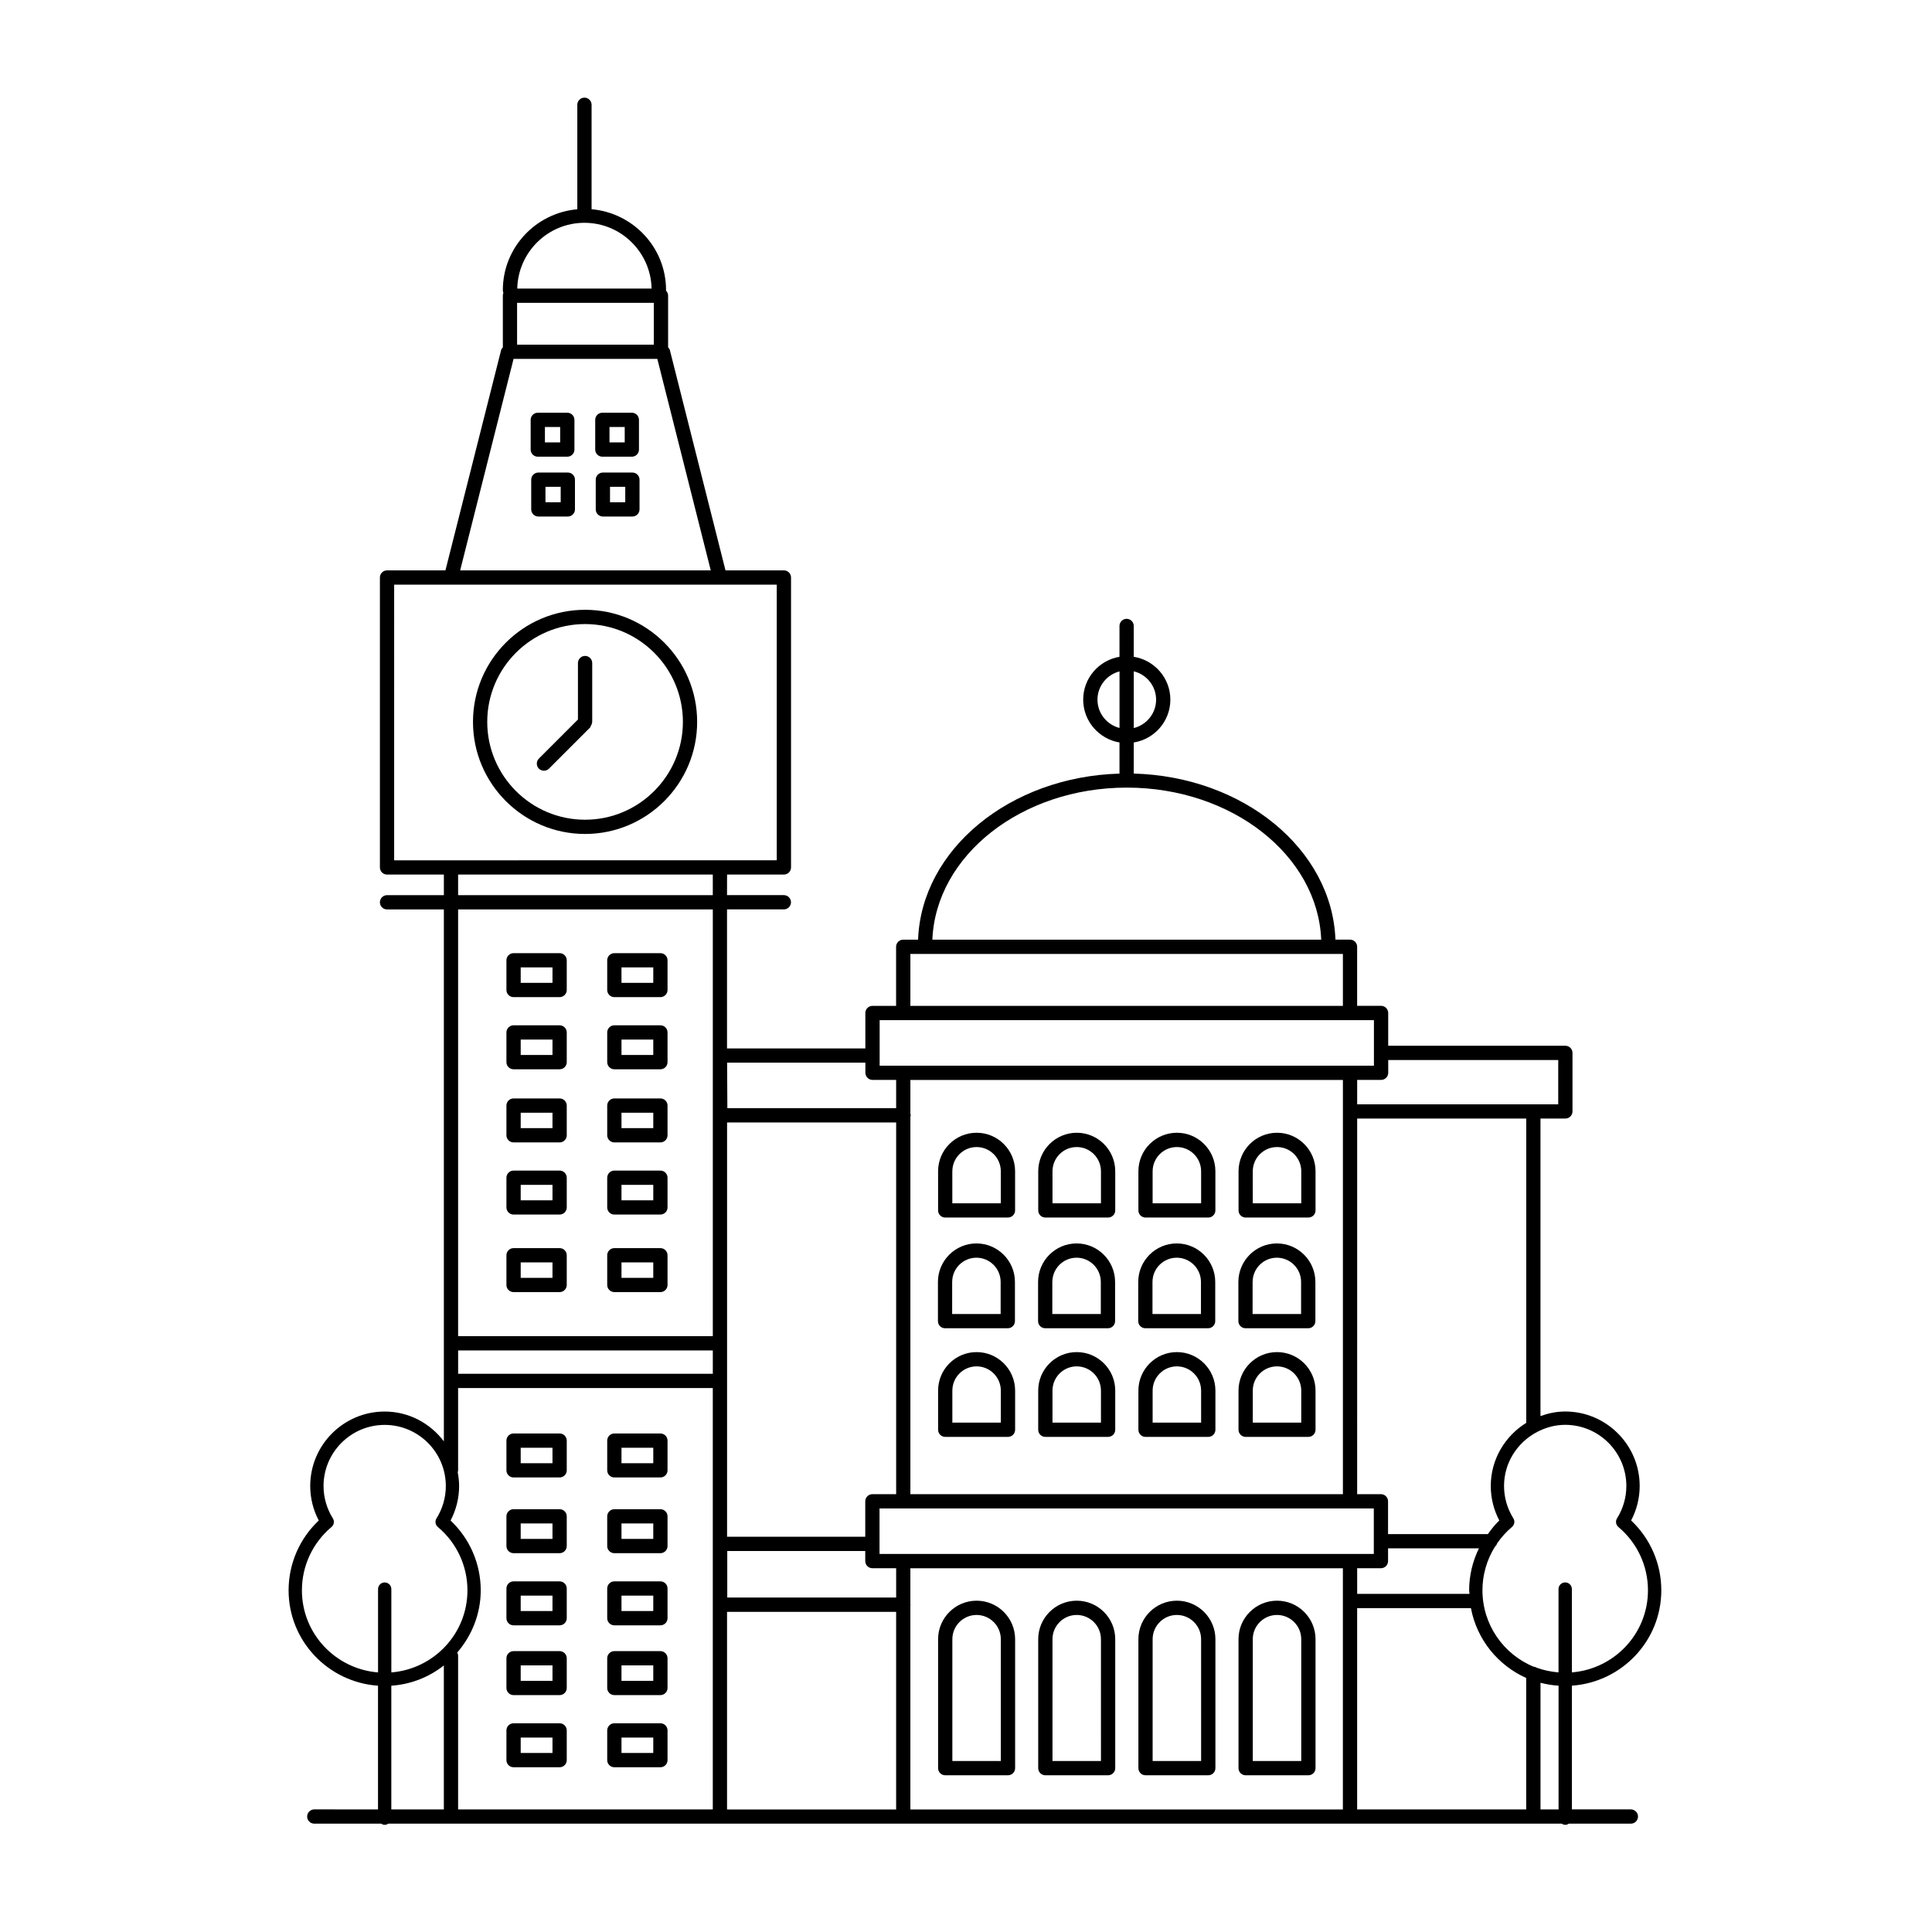
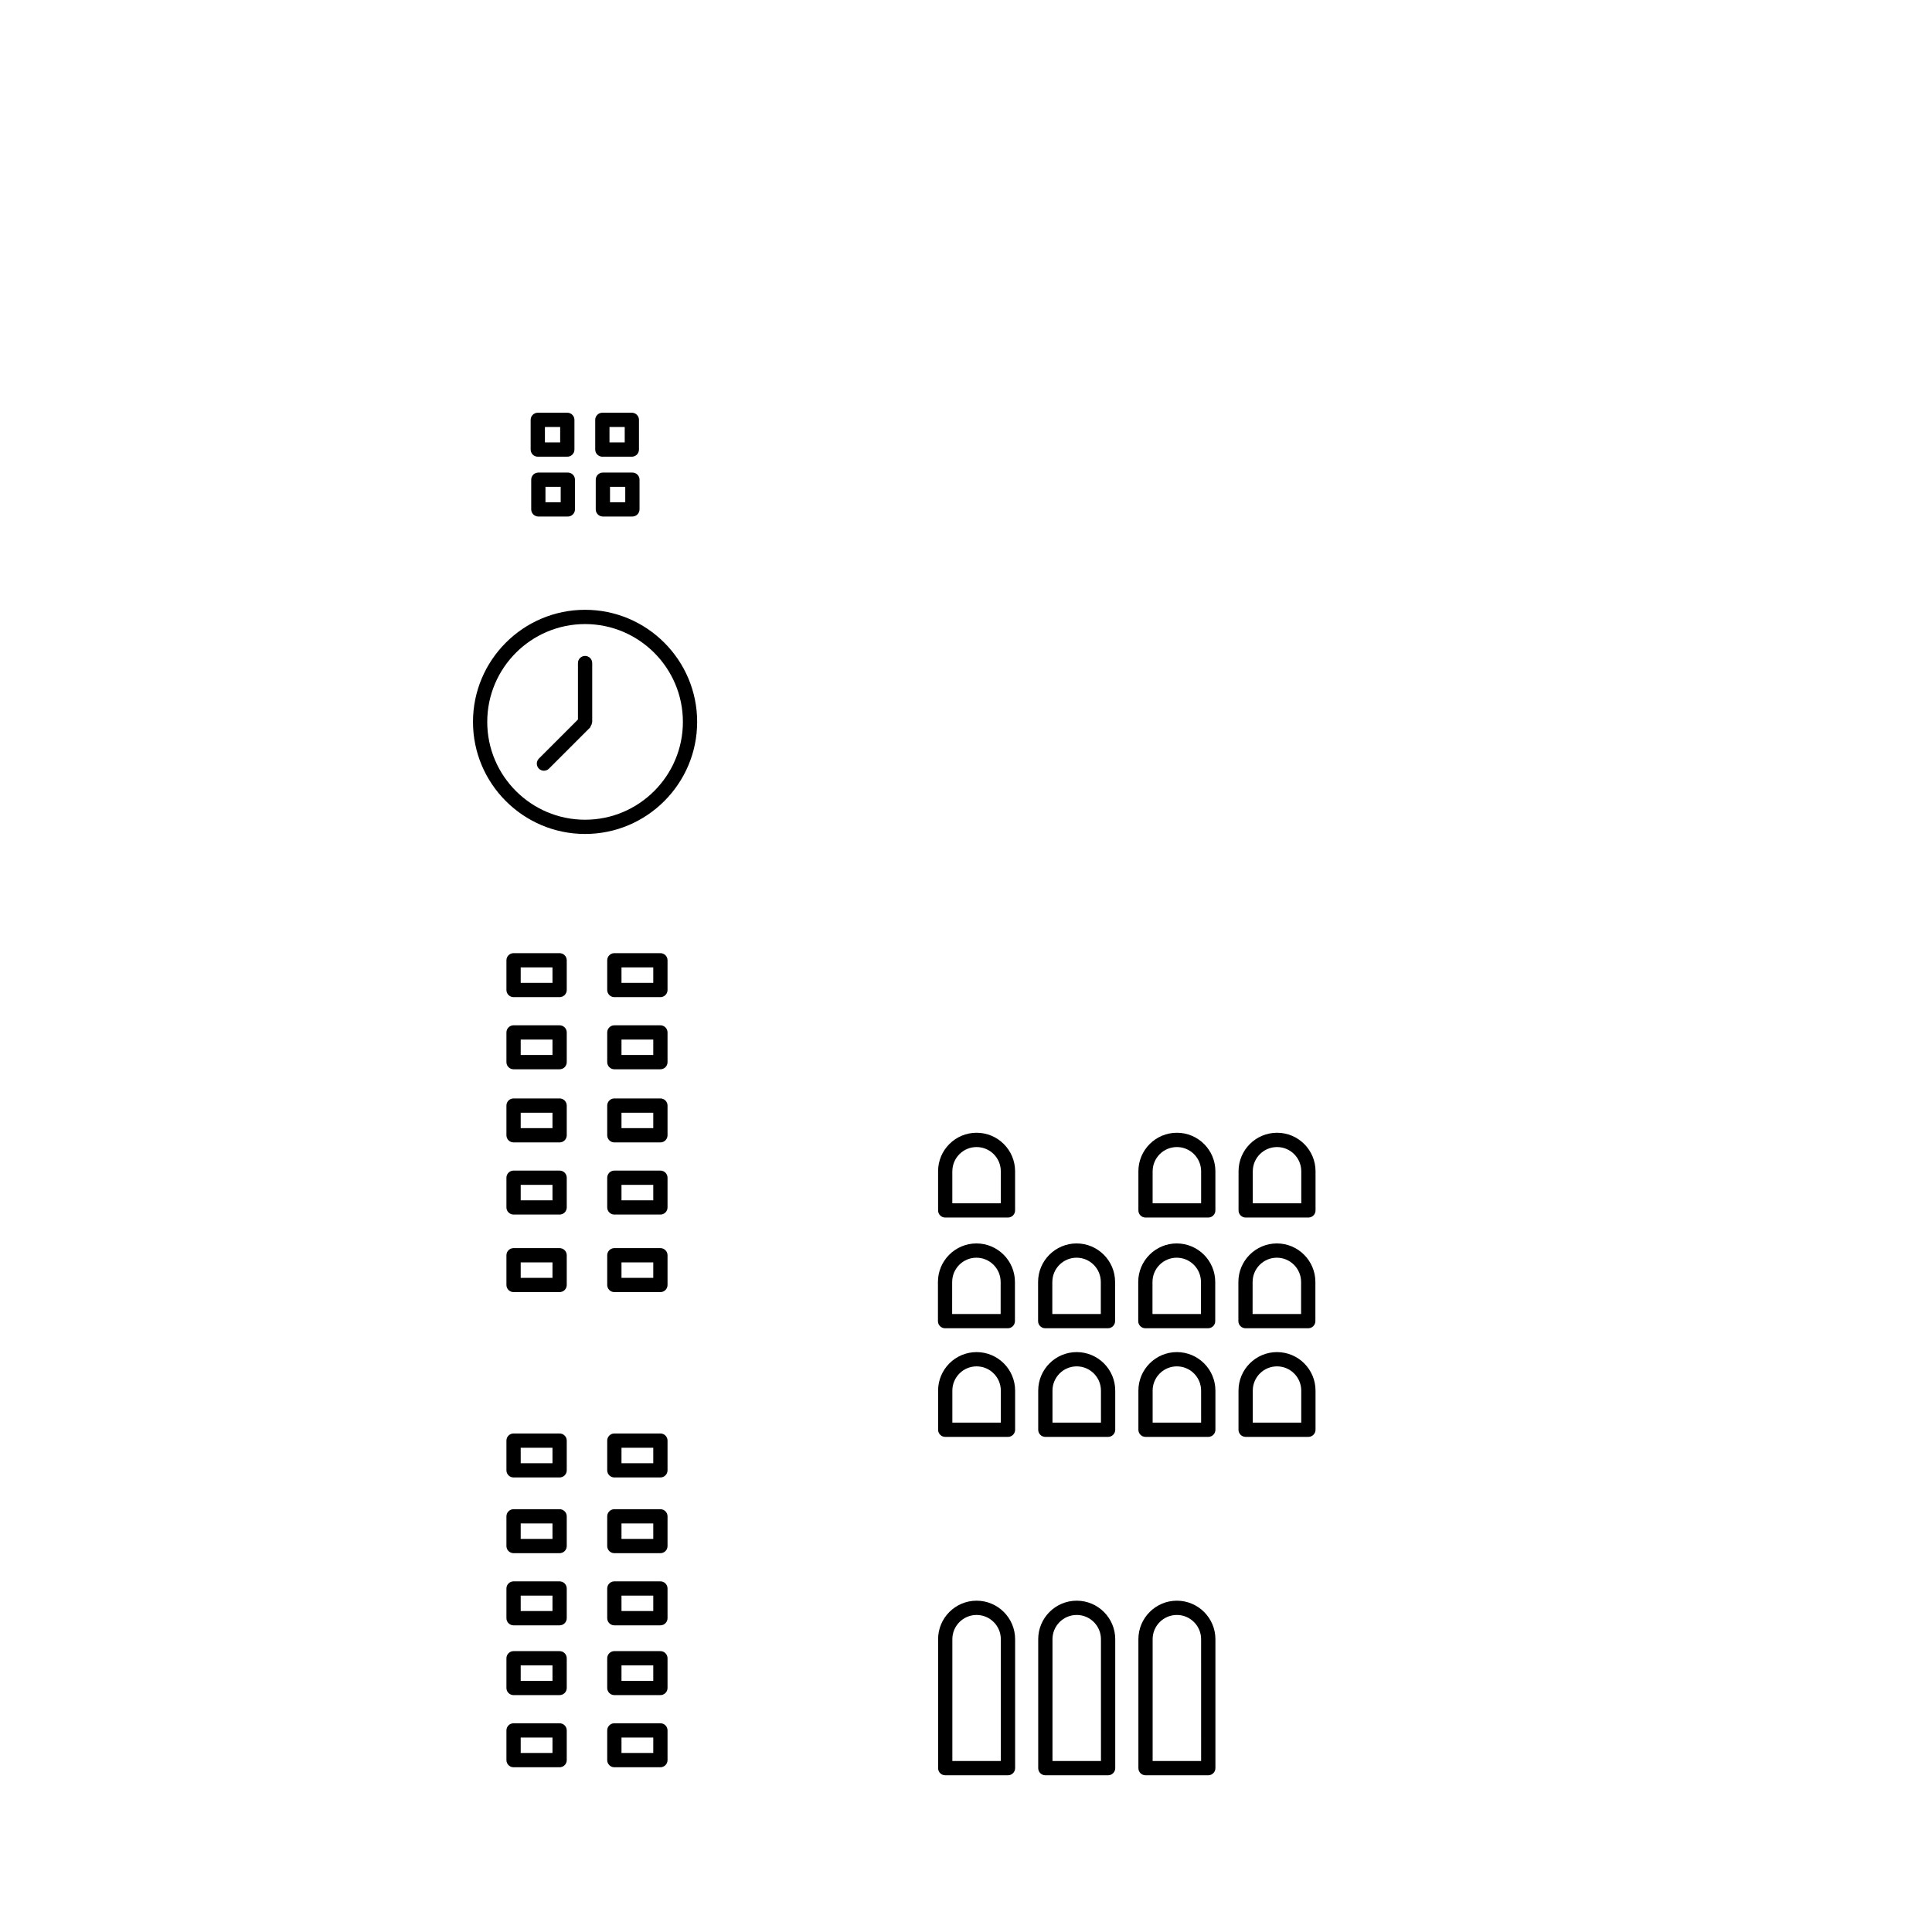
<svg xmlns="http://www.w3.org/2000/svg" fill="#000000" width="800px" height="800px" version="1.1" viewBox="144 144 512 512">
  <g>
-     <path d="m576.18 623.51h-15.613v-32.789c13.199-0.926 23.695-11.848 23.695-25.281 0-7.031-2.898-13.699-7.996-18.5 1.484-2.828 2.266-5.953 2.266-9.141 0-10.883-8.855-19.738-19.734-19.738-2.309 0-4.492 0.473-6.555 1.211v-78.848h6.594c1.043 0 1.891-0.848 1.891-1.891v-15.508c0-1.043-0.848-1.891-1.891-1.891h-46.949v-8.691c0-1.043-0.848-1.891-1.891-1.891h-6.34v-15.652c0-1.043-0.848-1.891-1.891-1.891h-3.859c-0.887-23.926-24.344-43.215-53.465-44.008 0-0.023 0.016-0.051 0.016-0.074v-8.16c5.488-0.891 9.699-5.629 9.699-11.359 0-5.734-4.211-10.465-9.699-11.355v-8.168c0-1.043-0.848-1.891-1.891-1.891-1.043 0-1.891 0.848-1.891 1.891v8.172c-5.445 0.926-9.617 5.644-9.617 11.352 0 5.707 4.172 10.43 9.617 11.352v8.172c0 0.031 0.016 0.051 0.016 0.082-29.078 0.82-52.504 20.102-53.391 44.004h-3.934c-1.043 0-1.891 0.848-1.891 1.891v15.652h-6.258c-1.043 0-1.891 0.848-1.891 1.891v9.387h-36.656v-36.84h15.059c1.043 0 1.891-0.848 1.891-1.891s-0.848-1.891-1.891-1.891h-15.059l0.012-5.453h15.059c1.043 0 1.891-0.848 1.891-1.891v-76.832c0-1.043-0.848-1.891-1.891-1.891l-15.477 0.004-14.75-58.402c-0.074-0.289-0.277-0.488-0.457-0.707v-13.695c0-0.527-0.223-1.004-0.57-1.352 0-0.039 0.023-0.082 0.023-0.121 0-11.273-8.707-20.461-19.734-21.434v-27.676c0-1.043-0.848-1.891-1.891-1.891s-1.891 0.848-1.891 1.891v27.688c-11.027 0.973-19.734 10.156-19.734 21.434 0 0.262 0.055 0.508 0.145 0.734-0.098 0.223-0.145 0.473-0.145 0.734v13.703c-0.18 0.211-0.383 0.414-0.453 0.695l-14.758 58.398h-15.477c-1.043 0-1.891 0.848-1.891 1.891v76.832c0 1.043 0.848 1.891 1.891 1.891h15.059v5.457h-15.059c-1.043 0-1.891 0.848-1.891 1.891 0 1.043 0.848 1.891 1.891 1.891h15.059v140.96c-3.606-4.769-9.266-7.898-15.684-7.898-10.883 0-19.734 8.855-19.734 19.738 0 3.188 0.781 6.316 2.262 9.141-5.094 4.801-7.992 11.461-7.992 18.5 0 13.43 10.496 24.355 23.695 25.281v32.789l-16.887-0.012c-1.043 0-1.891 0.848-1.891 1.891 0 1.043 0.848 1.891 1.891 1.891h17.73c0.273 0.176 0.578 0.309 0.934 0.309 0.352 0 0.656-0.125 0.934-0.309h310.99c0.277 0.176 0.578 0.309 0.934 0.309 0.352 0 0.656-0.125 0.934-0.309h16.449c1.043 0 1.891-0.848 1.891-1.891-0.004-1.043-0.867-1.891-1.91-1.891zm-19.145-32.785v32.789h-4.785v-33.562c1.547 0.41 3.144 0.668 4.785 0.773zm17.965-52.914c0 3.023-0.855 5.984-2.469 8.57-0.473 0.734-0.312 1.723 0.352 2.281 4.988 4.18 7.844 10.305 7.844 16.785 0 11.492-8.906 20.844-20.164 21.754v-22.082c0-0.973-0.789-1.762-1.77-1.762-0.977 0-1.77 0.785-1.77 1.762v22.082c-1.996-0.168-3.926-0.559-5.738-1.23-0.266-0.156-0.551-0.258-0.875-0.277-7.945-3.293-13.547-11.117-13.547-20.254 0-4.121 1.168-8.117 3.344-11.594 0.266-0.227 0.453-0.516 0.559-0.855 1.113-1.602 2.418-3.078 3.926-4.336 0.672-0.57 0.828-1.547 0.359-2.281-1.613-2.59-2.465-5.551-2.465-8.57 0-6.082 3.402-11.324 8.363-14.102 0.176-0.059 0.324-0.145 0.48-0.258 2.215-1.145 4.699-1.848 7.359-1.848 8.949 0.004 16.211 7.273 16.211 16.215zm-193.51 29.555h-44.758v-12.34h36.57v2.676c0 1.043 0.848 1.891 1.891 1.891h6.297zm-116.08-65.492h67.492v6.191h-67.492zm71.273-60.414h44.809v98.512h-6.297c-1.043 0-1.891 0.848-1.891 1.891v9.387h-36.621zm163.2-11.273v109.79h-114.62v-99.98c0.031-0.137 0.086-0.266 0.086-0.414 0-0.145-0.051-0.289-0.086-0.414v-8.973h114.62zm-122.8 125.63v-12.066h130.99v12.066zm126.58 3.777h6.297c1.043 0 1.891-0.848 1.891-1.891v-3.375h24.078c-1.684 3.457-2.59 7.234-2.59 11.117 0 0.324 0.09 0.621 0.102 0.945h-29.773zm44.809-38.523c-5.617 3.481-9.402 9.652-9.402 16.738 0 3.18 0.777 6.316 2.262 9.129-1.152 1.082-2.106 2.344-3.039 3.613h-26.445v-8.691c0-1.043-0.848-1.891-1.891-1.891h-6.297l0.004-99.539h44.809zm8.477-96.148v11.73h-53.285v-6.465h6.34c1.043 0 1.891-0.848 1.891-1.891v-3.375zm-106.57-95.504c0 3.641-2.535 6.688-5.918 7.523v-15.039c3.387 0.832 5.918 3.875 5.918 7.516zm-15.535 0c0-3.613 2.492-6.629 5.84-7.492v14.992c-3.348-0.867-5.84-3.887-5.84-7.5zm7.769 23.305c27.875 0 50.609 17.961 51.523 40.305h-103.05c0.922-22.344 23.648-40.305 51.527-40.305zm-57.352 44.082h114.62v13.766h-114.62zm-8.145 17.543h130.99v12.066h-130.99zm-3.777 11.273v2.676c0 1.043 0.848 1.891 1.891 1.891h6.258v7.496h-44.727l-0.07-12.066h36.648zm-92.305-201.37h36.234v11.082h-36.234zm17.844-21.207c9.699 0 17.574 7.777 17.805 17.422h-35.605c0.223-9.637 8.105-17.422 17.801-17.422zm-18.777 36.062h38.098l14.16 56.047-66.414 0.004zm-31.645 59.828h101.39v73.051h-15.059l-71.273 0.004h-15.059zm16.949 76.832h67.492v5.457h-67.492zm67.496 9.238v113.09h-67.496v-113.09zm-108.89 180.45c0-6.484 2.856-12.605 7.84-16.785 0.676-0.57 0.828-1.547 0.363-2.281-1.617-2.59-2.473-5.551-2.473-8.57 0-8.934 7.269-16.207 16.203-16.207s16.203 7.269 16.203 16.207c0 3.023-0.852 5.984-2.473 8.57-0.465 0.746-0.312 1.723 0.363 2.281 4.984 4.18 7.84 10.305 7.84 16.785 0 11.492-8.914 20.844-20.168 21.754v-22.082c0-0.973-0.789-1.762-1.762-1.762-0.973 0-1.762 0.785-1.762 1.762v22.082c-11.27-0.91-20.176-10.262-20.176-21.754zm23.691 25.277c5.25-0.363 10.027-2.301 13.922-5.371v38.16h-13.922zm17.473-8.789c3.824-4.457 6.223-10.176 6.223-16.488 0-7.031-2.898-13.699-7.992-18.5 1.48-2.828 2.262-5.953 2.262-9.141 0-1.25-0.145-2.457-0.367-3.652 0.047-0.156 0.102-0.324 0.102-0.504v-21.816h67.492v111.68h-67.492v-40.719c0-0.309-0.09-0.598-0.227-0.855zm71.5-10.789h44.809v52.371h-44.809zm48.582 52.363v-54.027c0.012-0.082 0.047-0.145 0.047-0.227 0-0.082-0.035-0.137-0.047-0.215v-9.445h114.62v63.922h-114.62zm118.4 0v-53.34h30.156c1.562 8.289 7.144 15.145 14.645 18.5v34.844z" />
    <path d="m299.05 365.01c16.379 0 29.703-13.324 29.703-29.703 0-16.379-13.324-29.703-29.703-29.703-16.379 0-29.703 13.324-29.703 29.703 0 16.379 13.324 29.703 29.703 29.703zm0-55.625c14.297 0 25.926 11.633 25.926 25.926 0 14.293-11.633 25.926-25.926 25.926-14.293 0-25.926-11.629-25.926-25.926s11.629-25.926 25.926-25.926z" />
    <path d="m288.15 348.25c0.484 0 0.969-0.188 1.336-0.555l10.902-10.902c0.109-0.109 0.09-0.277 0.172-0.406 0.168-0.227 0.273-0.488 0.324-0.777 0.004-0.074 0.039-0.125 0.039-0.203 0-0.035 0.02-0.07 0.02-0.105v-15.586c0-1.043-0.848-1.891-1.891-1.891-1.043 0-1.891 0.848-1.891 1.891v14.965l-10.348 10.348c-0.734 0.734-0.734 1.934 0 2.672 0.367 0.363 0.852 0.551 1.336 0.551z" />
    <path d="m286.52 265.03h7.82c1.043 0 1.891-0.848 1.891-1.891v-7.871c0-1.043-0.848-1.891-1.891-1.891h-7.82c-1.043 0-1.891 0.848-1.891 1.891v7.871c0.004 1.043 0.848 1.891 1.891 1.891zm1.891-7.875h4.039v4.09h-4.039z" />
    <path d="m303.63 265.03h7.812c1.043 0 1.891-0.848 1.891-1.891v-7.871c0-1.043-0.848-1.891-1.891-1.891h-7.812c-1.043 0-1.891 0.848-1.891 1.891v7.871c0.004 1.043 0.848 1.891 1.891 1.891zm1.891-7.875h4.035v4.09h-4.035z" />
    <path d="m294.48 269.23h-7.812c-1.043 0-1.891 0.848-1.891 1.891v7.871c0 1.043 0.848 1.891 1.891 1.891h7.812c1.043 0 1.891-0.848 1.891-1.891v-7.871c0-1.043-0.848-1.891-1.891-1.891zm-1.891 7.875h-4.035v-4.09h4.035z" />
    <path d="m311.59 269.23h-7.82c-1.043 0-1.891 0.848-1.891 1.891v7.871c0 1.043 0.848 1.891 1.891 1.891h7.82c1.043 0 1.891-0.848 1.891-1.891v-7.871c0-1.043-0.848-1.891-1.891-1.891zm-1.891 7.875h-4.039v-4.09h4.039z" />
    <path d="m280.1 408.25h12.203c1.043 0 1.891-0.848 1.891-1.891v-7.871c0-1.043-0.848-1.891-1.891-1.891h-12.203c-1.043 0-1.891 0.848-1.891 1.891v7.871c0 1.043 0.848 1.891 1.891 1.891zm1.891-7.875h8.422v4.09h-8.422z" />
    <path d="m306.81 408.25h12.203c1.043 0 1.891-0.848 1.891-1.891v-7.871c0-1.043-0.848-1.891-1.891-1.891h-12.203c-1.043 0-1.891 0.848-1.891 1.891v7.871c0 1.043 0.848 1.891 1.891 1.891zm1.891-7.875h8.422v4.09h-8.422z" />
    <path d="m280.1 427.37h12.203c1.043 0 1.891-0.848 1.891-1.891v-7.871c0-1.043-0.848-1.891-1.891-1.891h-12.203c-1.043 0-1.891 0.848-1.891 1.891v7.871c0 1.043 0.848 1.891 1.891 1.891zm1.891-7.875h8.422v4.09h-8.422z" />
    <path d="m306.81 427.37h12.203c1.043 0 1.891-0.848 1.891-1.891v-7.871c0-1.043-0.848-1.891-1.891-1.891h-12.203c-1.043 0-1.891 0.848-1.891 1.891v7.871c0 1.043 0.848 1.891 1.891 1.891zm1.891-7.875h8.422v4.09h-8.422z" />
    <path d="m280.1 446.75h12.203c1.043 0 1.891-0.848 1.891-1.891v-7.871c0-1.043-0.848-1.891-1.891-1.891h-12.203c-1.043 0-1.891 0.848-1.891 1.891v7.871c0 1.047 0.848 1.891 1.891 1.891zm1.891-7.867h8.422v4.09h-8.422z" />
    <path d="m306.81 446.75h12.203c1.043 0 1.891-0.848 1.891-1.891v-7.871c0-1.043-0.848-1.891-1.891-1.891h-12.203c-1.043 0-1.891 0.848-1.891 1.891v7.871c0 1.047 0.848 1.891 1.891 1.891zm1.891-7.867h8.422v4.09h-8.422z" />
    <path d="m280.1 465.87h12.203c1.043 0 1.891-0.848 1.891-1.891v-7.871c0-1.043-0.848-1.891-1.891-1.891h-12.203c-1.043 0-1.891 0.848-1.891 1.891v7.871c0 1.043 0.848 1.891 1.891 1.891zm1.891-7.871h8.422v4.09h-8.422z" />
    <path d="m306.81 465.87h12.203c1.043 0 1.891-0.848 1.891-1.891v-7.871c0-1.043-0.848-1.891-1.891-1.891h-12.203c-1.043 0-1.891 0.848-1.891 1.891v7.871c0 1.043 0.848 1.891 1.891 1.891zm1.891-7.871h8.422v4.09h-8.422z" />
    <path d="m280.1 486.42h12.203c1.043 0 1.891-0.848 1.891-1.891v-7.871c0-1.043-0.848-1.891-1.891-1.891h-12.203c-1.043 0-1.891 0.848-1.891 1.891v7.871c0 1.043 0.848 1.891 1.891 1.891zm1.891-7.871h8.422v4.09h-8.422z" />
    <path d="m306.81 486.42h12.203c1.043 0 1.891-0.848 1.891-1.891v-7.871c0-1.043-0.848-1.891-1.891-1.891h-12.203c-1.043 0-1.891 0.848-1.891 1.891v7.871c0 1.043 0.848 1.891 1.891 1.891zm1.891-7.871h8.422v4.09h-8.422z" />
    <path d="m280.1 535.54h12.203c1.043 0 1.891-0.848 1.891-1.891v-7.871c0-1.043-0.848-1.891-1.891-1.891h-12.203c-1.043 0-1.891 0.848-1.891 1.891v7.871c0 1.043 0.848 1.891 1.891 1.891zm1.891-7.867h8.422v4.09h-8.422z" />
    <path d="m306.81 535.54h12.203c1.043 0 1.891-0.848 1.891-1.891v-7.871c0-1.043-0.848-1.891-1.891-1.891h-12.203c-1.043 0-1.891 0.848-1.891 1.891v7.871c0 1.043 0.848 1.891 1.891 1.891zm1.891-7.867h8.422v4.09h-8.422z" />
    <path d="m280.1 555.61h12.203c1.043 0 1.891-0.848 1.891-1.891v-7.871c0-1.043-0.848-1.891-1.891-1.891h-12.203c-1.043 0-1.891 0.848-1.891 1.891v7.871c0 1.047 0.848 1.891 1.891 1.891zm1.891-7.875h8.422v4.09h-8.422z" />
    <path d="m306.81 555.61h12.203c1.043 0 1.891-0.848 1.891-1.891v-7.871c0-1.043-0.848-1.891-1.891-1.891h-12.203c-1.043 0-1.891 0.848-1.891 1.891v7.871c0 1.047 0.848 1.891 1.891 1.891zm1.891-7.875h8.422v4.09h-8.422z" />
    <path d="m280.1 574.73h12.203c1.043 0 1.891-0.848 1.891-1.891v-7.871c0-1.043-0.848-1.891-1.891-1.891h-12.203c-1.043 0-1.891 0.848-1.891 1.891v7.871c0 1.043 0.848 1.891 1.891 1.891zm1.891-7.875h8.422v4.09h-8.422z" />
    <path d="m306.81 574.73h12.203c1.043 0 1.891-0.848 1.891-1.891v-7.871c0-1.043-0.848-1.891-1.891-1.891h-12.203c-1.043 0-1.891 0.848-1.891 1.891v7.871c0 1.043 0.848 1.891 1.891 1.891zm1.891-7.875h8.422v4.09h-8.422z" />
    <path d="m280.1 593.22h12.203c1.043 0 1.891-0.848 1.891-1.891v-7.871c0-1.043-0.848-1.891-1.891-1.891h-12.203c-1.043 0-1.891 0.848-1.891 1.891v7.871c0 1.047 0.848 1.891 1.891 1.891zm1.891-7.875h8.422v4.09h-8.422z" />
    <path d="m306.81 593.22h12.203c1.043 0 1.891-0.848 1.891-1.891v-7.871c0-1.043-0.848-1.891-1.891-1.891h-12.203c-1.043 0-1.891 0.848-1.891 1.891v7.871c0 1.047 0.848 1.891 1.891 1.891zm1.891-7.875h8.422v4.09h-8.422z" />
    <path d="m280.1 612.34h12.203c1.043 0 1.891-0.848 1.891-1.891v-7.871c0-1.043-0.848-1.891-1.891-1.891h-12.203c-1.043 0-1.891 0.848-1.891 1.891v7.871c0 1.047 0.848 1.891 1.891 1.891zm1.891-7.871h8.422v4.09h-8.422z" />
    <path d="m306.81 612.34h12.203c1.043 0 1.891-0.848 1.891-1.891v-7.871c0-1.043-0.848-1.891-1.891-1.891h-12.203c-1.043 0-1.891 0.848-1.891 1.891v7.871c0 1.047 0.848 1.891 1.891 1.891zm1.891-7.871h8.422v4.09h-8.422z" />
    <path d="m402.81 568.2c-5.629 0-10.203 4.574-10.203 10.203v34.172c0 1.043 0.848 1.891 1.891 1.891h16.629c1.043 0 1.891-0.848 1.891-1.891v-34.172c-0.004-5.629-4.582-10.203-10.207-10.203zm6.426 42.484h-12.852v-32.281c0-3.543 2.883-6.422 6.422-6.422 3.543 0 6.422 2.883 6.422 6.422v32.281z" />
    <path d="m429.34 568.2c-5.621 0-10.203 4.574-10.203 10.203v34.172c0 1.043 0.848 1.891 1.891 1.891h16.629c1.043 0 1.891-0.848 1.891-1.891v-34.172c0-5.629-4.582-10.203-10.207-10.203zm6.43 42.484h-12.852v-32.281c0-3.543 2.883-6.422 6.422-6.422 3.543 0 6.422 2.883 6.422 6.422l0.004 32.281z" />
    <path d="m455.89 568.2c-5.621 0-10.203 4.574-10.203 10.203v34.172c0 1.043 0.848 1.891 1.891 1.891h16.629c1.043 0 1.891-0.848 1.891-1.891v-34.172c-0.004-5.629-4.586-10.203-10.207-10.203zm6.422 42.484h-12.852v-32.281c0-3.543 2.883-6.422 6.422-6.422 3.543 0 6.422 2.883 6.422 6.422l0.004 32.281z" />
-     <path d="m482.42 568.2c-5.621 0-10.203 4.574-10.203 10.203v34.172c0 1.043 0.848 1.891 1.891 1.891h16.629c1.043 0 1.891-0.848 1.891-1.891v-34.172c0-5.629-4.578-10.203-10.207-10.203zm6.43 42.484h-12.852v-32.281c0-3.543 2.883-6.422 6.422-6.422 3.543 0 6.422 2.883 6.422 6.422v32.281z" />
    <path d="m394.49 466.66h16.629c1.043 0 1.891-0.848 1.891-1.891v-10.375c0-5.629-4.578-10.203-10.203-10.203-5.629 0-10.203 4.574-10.203 10.203v10.375c-0.004 1.043 0.844 1.891 1.887 1.891zm1.891-12.258c0-3.543 2.883-6.422 6.422-6.422 3.543 0 6.422 2.883 6.422 6.422v8.484h-12.852v-8.484z" />
-     <path d="m421.03 466.66h16.629c1.043 0 1.891-0.848 1.891-1.891v-10.375c0-5.629-4.578-10.203-10.203-10.203-5.621 0.004-10.203 4.582-10.203 10.211v10.375c0 1.035 0.844 1.883 1.887 1.883zm1.891-12.258c0-3.543 2.883-6.422 6.422-6.422 3.543 0 6.422 2.883 6.422 6.422v8.484h-12.844z" />
    <path d="m447.57 466.66h16.629c1.043 0 1.891-0.848 1.891-1.891v-10.375c0-5.629-4.574-10.203-10.195-10.203-5.629 0-10.207 4.574-10.207 10.203v10.375c-0.004 1.043 0.84 1.891 1.883 1.891zm1.891-12.258c0-3.543 2.887-6.422 6.43-6.422s6.418 2.883 6.418 6.422v8.484h-12.852v-8.484z" />
    <path d="m474.11 466.66h16.629c1.043 0 1.891-0.848 1.891-1.891v-10.375c0-5.629-4.574-10.203-10.195-10.203-5.629 0-10.207 4.574-10.207 10.203v10.375c-0.008 1.043 0.84 1.891 1.883 1.891zm1.891-12.258c0-3.543 2.887-6.422 6.43-6.422 3.543 0 6.418 2.883 6.418 6.422v8.484h-12.852l-0.004-8.484z" />
    <path d="m394.45 496h16.629c1.043 0 1.891-0.848 1.891-1.891v-10.383c0-5.617-4.578-10.203-10.203-10.203-5.629 0-10.203 4.586-10.203 10.203v10.383c-0.004 1.043 0.844 1.891 1.887 1.891zm1.887-12.273c0-3.543 2.883-6.422 6.422-6.422 3.543 0 6.422 2.883 6.422 6.422v8.496h-12.852l0.004-8.496z" />
    <path d="m420.99 496h16.629c1.043 0 1.891-0.848 1.891-1.891v-10.383c0-5.617-4.578-10.203-10.203-10.203-5.621 0-10.203 4.586-10.203 10.203v10.383c-0.004 1.043 0.844 1.891 1.887 1.891zm1.891-12.273c0-3.543 2.883-6.422 6.422-6.422 3.543 0 6.422 2.883 6.422 6.422v8.496h-12.852v-8.496z" />
    <path d="m447.53 496h16.629c1.043 0 1.891-0.848 1.891-1.891v-10.383c0-5.617-4.578-10.203-10.203-10.203-5.621 0-10.203 4.586-10.203 10.203v10.383c0 1.043 0.844 1.891 1.887 1.891zm1.891-12.273c0-3.543 2.883-6.422 6.422-6.422 3.543 0 6.422 2.883 6.422 6.422v8.496h-12.844z" />
    <path d="m474.07 496h16.629c1.043 0 1.891-0.848 1.891-1.891v-10.383c0-5.617-4.578-10.203-10.203-10.203-5.621 0-10.203 4.586-10.203 10.203v10.383c-0.004 1.043 0.844 1.891 1.887 1.891zm1.887-12.273c0-3.543 2.883-6.422 6.422-6.422 3.543 0 6.422 2.883 6.422 6.422v8.496h-12.852l0.004-8.496z" />
    <path d="m402.81 502.32c-5.629 0-10.203 4.574-10.203 10.203v10.375c0 1.043 0.848 1.891 1.891 1.891h16.629c1.043 0 1.891-0.848 1.891-1.891v-10.375c-0.004-5.629-4.582-10.203-10.207-10.203zm6.426 18.688h-12.852v-8.484c0-3.543 2.883-6.422 6.422-6.422 3.543 0 6.422 2.883 6.422 6.422v8.484z" />
    <path d="m429.34 502.32c-5.621 0-10.203 4.574-10.203 10.203v10.375c0 1.043 0.848 1.891 1.891 1.891h16.629c1.043 0 1.891-0.848 1.891-1.891v-10.375c0-5.629-4.582-10.203-10.207-10.203zm6.43 18.688h-12.852v-8.484c0-3.543 2.883-6.422 6.422-6.422 3.543 0 6.422 2.883 6.422 6.422l0.004 8.484z" />
    <path d="m455.89 502.32c-5.621 0-10.203 4.574-10.203 10.203v10.375c0 1.043 0.848 1.891 1.891 1.891h16.629c1.043 0 1.891-0.848 1.891-1.891v-10.375c-0.004-5.629-4.586-10.203-10.207-10.203zm6.422 18.688h-12.852v-8.484c0-3.543 2.883-6.422 6.422-6.422 3.543 0 6.422 2.883 6.422 6.422l0.004 8.484z" />
    <path d="m482.42 502.32c-5.621 0-10.203 4.574-10.203 10.203v10.375c0 1.043 0.848 1.891 1.891 1.891h16.629c1.043 0 1.891-0.848 1.891-1.891v-10.375c0-5.629-4.578-10.203-10.207-10.203zm6.43 18.688h-12.852v-8.484c0-3.543 2.883-6.422 6.422-6.422 3.543 0 6.422 2.883 6.422 6.422v8.484z" />
  </g>
</svg>